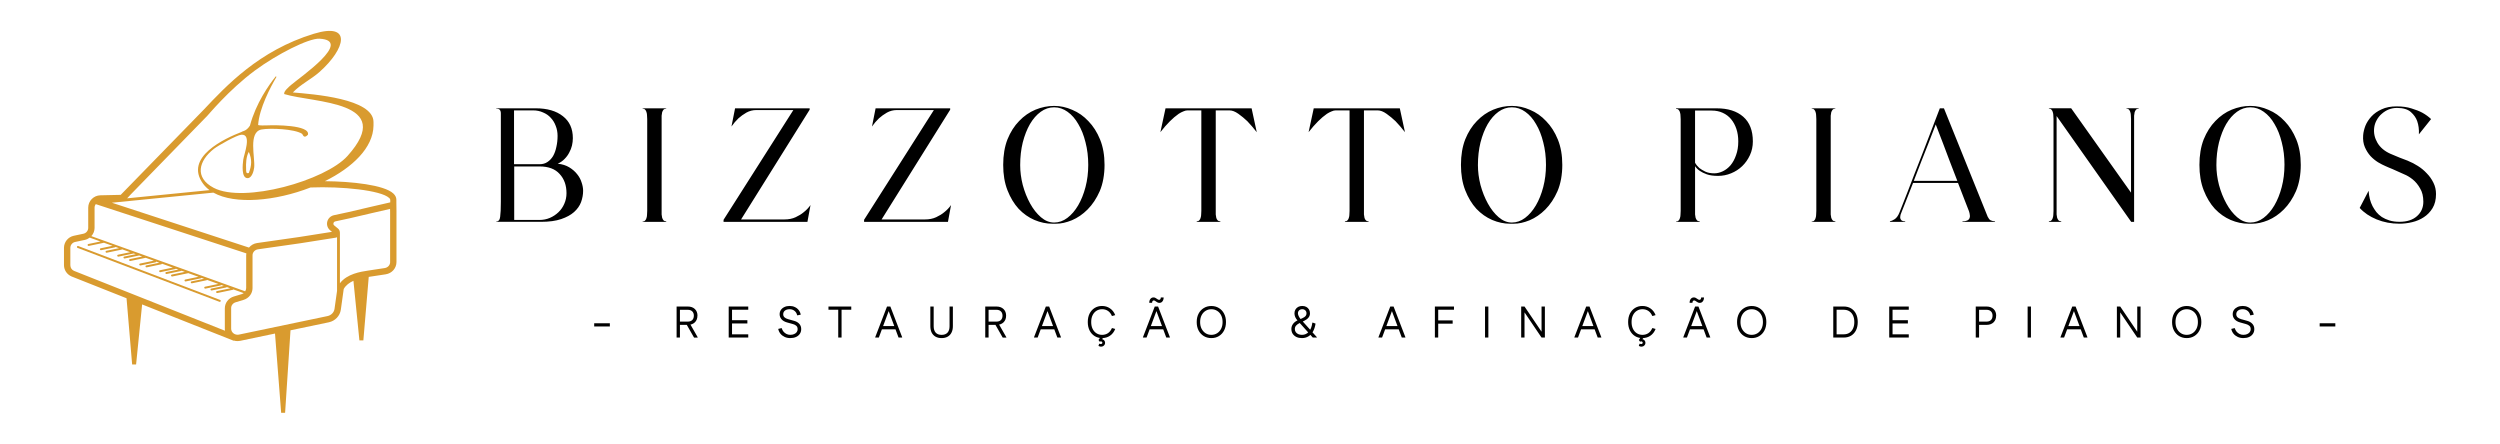
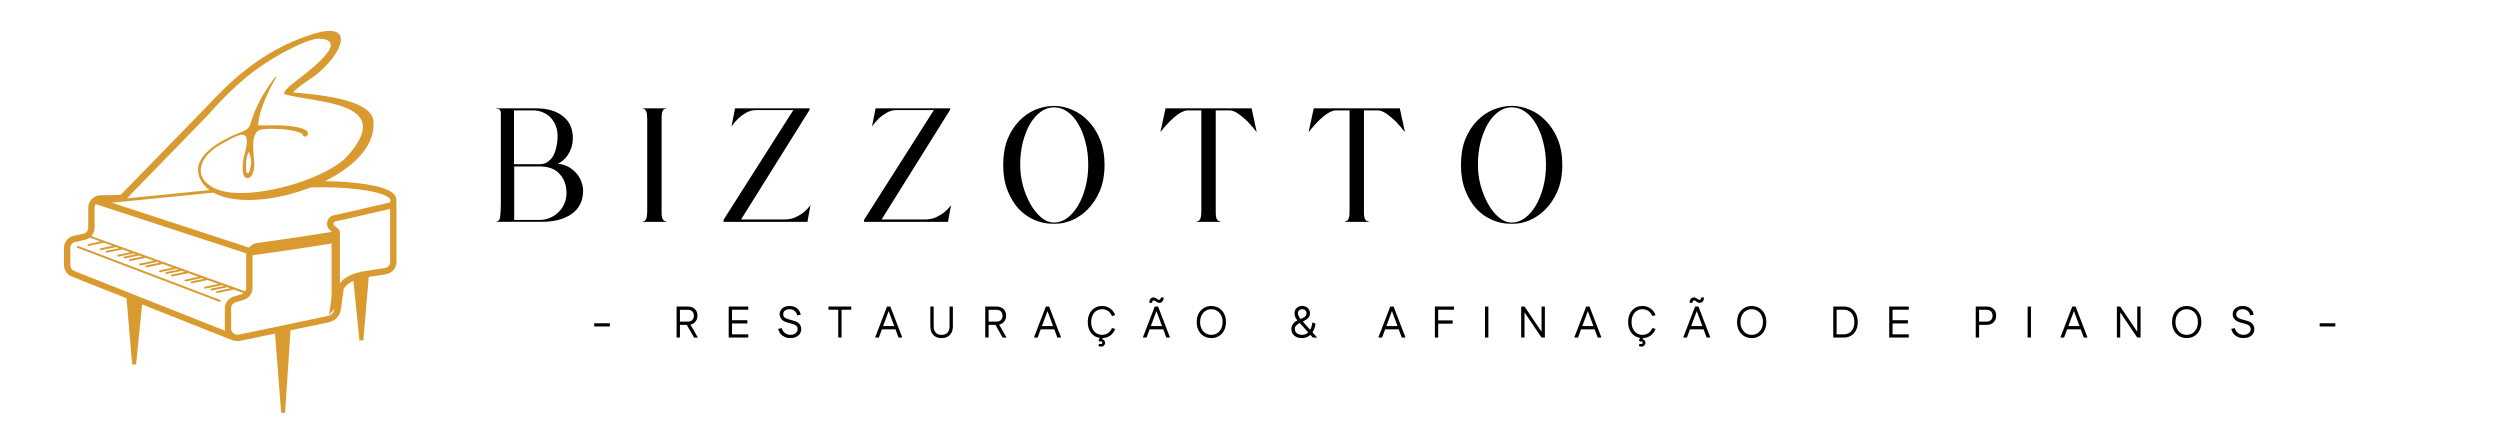
<svg xmlns="http://www.w3.org/2000/svg" id="Camada_1" version="1.1" viewBox="0 0 1448.64 257.09">
  <defs>
    <style>
      .st0 {
        fill: #d99b2f;
      }
    </style>
  </defs>
  <g>
-     <path class="st0" d="M229.75,122.85l-.07-5.15v-1.92c0-1.33-.58-2.55-1.73-3.63-5.29-5.01-24.18-7.03-39.72-7.16,15.85-7.84,28.01-19.28,28.2-32.2v-2.09c-.02-13.59-35.02-16.13-46.73-17.13,4.4-4.67,10.67-7.64,15.41-11.85,15.19-13.47,19.1-28.99-3.28-22.15-31.8,9.71-50.85,30.31-63.63,43.83l-48.26,49.51-11.81.26c-3.87.09-7.01,3.29-7.01,7.14v11.72c0,1.63-1.17,3.06-2.77,3.4l-5.6,1.19c-3.29.7-5.68,3.64-5.68,6.99v9.99c0,2.87,1.7,5.44,4.39,6.59l31.86,12.63,3.25,38.38h2.29l3.49-34.8,53.12,21.07.05-.13c.68.2,1.4.31,2.12.31.48,0,.97-.04,1.45-.14l20.26-4.24,3.56,45.91h2.29l3.13-47.79,22.2-4.64c3.66-.77,6.45-3.7,6.96-7.3l1.67-11.98c1.23-2.23,3.32-3.73,5.63-4.75l3.46,34.54h2.29l3.12-36.82c.07-.01.14-.02.21-.03l9.6-1.46c3.63-.55,6.26-3.54,6.26-7.11v-29h0ZM225.52,114.71c.41.39.62.75.62,1.07v1.48l-11.43,2.63-12.75,2.99-8.41,1.81c-1.95.42-3.45,1.86-3.92,3.76-.45,1.86.2,3.79,1.69,5.02l1.06.87-18.96,2.99-24.46,3.5c-1.9.27-3.55,1.25-4.69,2.63l-79.44-25.99,58.82-5.85c12.6,7.09,36.08,4.88,56.27-2.98,18.01-.74,40.89,1.62,45.58,6.07h0ZM147.85,40.77c12.55-9.28,30.98-18.68,37.26-18.35,19.81,1.03-11.23,22.32-16.34,26.72-1,.86-4.78,3.97-4,5.39,17.07,5.22,65.3,3.8,36.61,35.82-12.8,14.29-60.06,27.62-77.51,18.51-11.36-5.93-8.75-15.75.12-22.64,2.5-1.94,13.17-7.92,15.81-8.15,6.39-.57,1.54,11.37,1.14,14.53-.33,2.62-1.26,10.74,2.61,10.63,2.39-.07,3.52-4.12,3.74-6.22.61-5.68-3.59-20.57,4.29-21.98,5.14-.92,19.04-.31,23.42,2.48.52.33.91,3.21,3.43.58,1.47-5.82-20-5.62-23.04-5.45-1.99.11-5.18.11-5.82-.19.65-9.73,7.23-22.06,10.52-27.69.2-.34-.18-.67-.41-.37-3.8,4.75-11.37,15.37-14.85,28.4-2.01,3.14-4.11,3.19-4.71,3.52.02.03.03.05.04.07-9.85,3.77-33.8,14.76-22.43,30.16,1.01,1.37,2.25,2.58,3.68,3.63l-47.74,4.75,2.11-2.28,43.96-45.15s.03,0,.04-.01c.58-.47,12.66-15.33,28.06-26.72h0ZM144.18,100.25c-1.8.53-1.5-.97-1.57-2.31-.17-3.08,0-7.25,1.57-9.92,1.88,4.41,1.72,7.74,0,12.23ZM54.8,132.03v-11.72c0-.75.26-1.45.68-2.03l87.27,28.54c-.06.37-.1.74-.1,1.12v18.96c0,.7-.22,1.34-.59,1.9l-89.13-31.97c1.17-1.28,1.87-2.97,1.88-4.8ZM40.76,153.6v-9.99c0-1.63,1.16-3.06,2.76-3.4l5.6-1.19c1.07-.23,2.04-.69,2.87-1.33l6.24,2.24-7.02,1.46c-.31.06-.5.36-.44.67.06.27.29.45.55.45.04,0,.08,0,.12-.01l8.68-1.81s.07-.03.1-.04l4.99,1.79-6.87,1.43c-.31.06-.5.36-.44.67.06.27.29.45.55.45.04,0,.08,0,.12-.01l8.09-1.68c.14-.03.25-.11.33-.21l1.98.71-7.36,1.53c-.31.06-.5.36-.44.67.06.27.29.45.55.45.04,0,.08,0,.12-.01l8.6-1.79c.13-.03.24-.1.31-.2l4.69,1.68-7.06,1.47c-.31.06-.5.36-.44.67.06.27.29.45.55.45.04,0,.08,0,.12-.01l8.68-1.8s.09-.03.13-.06l1.23.44-6.66,1.38c-.3.06-.5.36-.44.67.06.27.29.45.55.45.04,0,.08,0,.12-.01l8.43-1.75s.01,0,.02,0l1.73.62-7.14,1.48c-.31.06-.5.36-.44.67.06.27.29.45.55.45.04,0,.08,0,.12-.01l8.95-1.86,4.67,1.68-7.97,1.66c-.31.06-.5.36-.44.67.06.27.29.45.55.45.04,0,.08,0,.12-.01l8.68-1.8c.24-.05.4-.23.44-.46l1.83.66-7.57,1.57c-.3.06-.5.36-.44.67.06.27.29.45.55.45.04,0,.08,0,.12-.01l8.43-1.75c.21-.04.35-.2.41-.38l6.3,2.26-7.45,1.55c-.31.06-.5.36-.44.67.06.27.29.45.55.45.04,0,.08,0,.12-.01l8.68-1.81c.13-.03.24-.11.32-.21l1.43.51-7.05,1.46c-.3.06-.5.36-.44.67.06.27.29.45.55.45.04,0,.08,0,.12-.01l8.43-1.75c.1-.02.19-.08.26-.15l1.88.67-7.53,1.56c-.31.06-.5.36-.44.67.06.27.29.45.55.45.04,0,.08,0,.12,0l8.95-1.86c.1-.02.18-.07.25-.13l6.02,2.16-7.64,1.59c-.31.06-.5.36-.44.67.06.27.29.45.55.45.04,0,.08,0,.12-.01l8.68-1.8c.17-.04.3-.15.38-.3l1.57.56-7.24,1.5c-.3.06-.5.36-.44.67.06.27.29.45.55.45.04,0,.08,0,.12-.01l8.43-1.75c.14-.03.26-.11.34-.22l6.52,2.34-7.71,1.6c-.31.06-.5.36-.44.67.06.27.29.45.55.45.04,0,.08,0,.12-.01l8.68-1.8c.19-.04.32-.17.39-.33l1.62.58-7.31,1.52c-.3.06-.5.36-.44.67.06.27.29.45.55.45.04,0,.08,0,.12-.01l8.43-1.75c.16-.03.28-.13.36-.25l2.04.73-7.79,1.62c-.31.06-.5.36-.44.67.06.27.29.45.55.45.04,0,.08,0,.12,0l8.95-1.86c.15-.03.27-.12.35-.24l6.01,2.15c-.34.24-.72.44-1.14.57l-4.59,1.39c-3.11.94-5.21,3.7-5.21,6.87v11.94c0,.35.03.69.08,1.02l-87.47-34.69c-1.28-.55-2.11-1.8-2.11-3.19ZM193.85,178.94c-.29,2.07-1.93,3.76-4.07,4.21l-51.4,10.75c-1.14.21-2.29-.08-3.17-.8-.82-.68-1.27-1.62-1.27-2.65v-11.94c0-1.54,1.04-2.88,2.59-3.35l4.59-1.39c3.12-.94,5.21-3.7,5.21-6.87v-18.96c0-1.75,1.33-3.22,3.17-3.48l24.48-3.5,20.37-3.21c.34-.05.66-.16.95-.31v31.1l-1.46,10.41h0ZM226.07,151.85c0,1.74-1.31,3.2-3.13,3.48l-9.61,1.46c-4.39.67-12.2,1.86-16.36,7.34v-29.38h-.02c0-.89-.39-1.73-1.1-2.32l-2.17-1.79c-.59-.48-.52-1.09-.46-1.32.13-.52.55-.91,1.11-1.04l8.44-1.82,12.77-2.99,10.49-2.41.03,1.82v28.97h0Z" />
+     <path class="st0" d="M229.75,122.85l-.07-5.15v-1.92c0-1.33-.58-2.55-1.73-3.63-5.29-5.01-24.18-7.03-39.72-7.16,15.85-7.84,28.01-19.28,28.2-32.2v-2.09c-.02-13.59-35.02-16.13-46.73-17.13,4.4-4.67,10.67-7.64,15.41-11.85,15.19-13.47,19.1-28.99-3.28-22.15-31.8,9.71-50.85,30.31-63.63,43.83l-48.26,49.51-11.81.26c-3.87.09-7.01,3.29-7.01,7.14v11.72c0,1.63-1.17,3.06-2.77,3.4l-5.6,1.19c-3.29.7-5.68,3.64-5.68,6.99v9.99c0,2.87,1.7,5.44,4.39,6.59l31.86,12.63,3.25,38.38h2.29l3.49-34.8,53.12,21.07.05-.13c.68.2,1.4.31,2.12.31.48,0,.97-.04,1.45-.14l20.26-4.24,3.56,45.91h2.29l3.13-47.79,22.2-4.64c3.66-.77,6.45-3.7,6.96-7.3l1.67-11.98c1.23-2.23,3.32-3.73,5.63-4.75l3.46,34.54h2.29l3.12-36.82c.07-.01.14-.02.21-.03l9.6-1.46c3.63-.55,6.26-3.54,6.26-7.11v-29h0ZM225.52,114.71c.41.39.62.75.62,1.07v1.48l-11.43,2.63-12.75,2.99-8.41,1.81c-1.95.42-3.45,1.86-3.92,3.76-.45,1.86.2,3.79,1.69,5.02l1.06.87-18.96,2.99-24.46,3.5c-1.9.27-3.55,1.25-4.69,2.63l-79.44-25.99,58.82-5.85c12.6,7.09,36.08,4.88,56.27-2.98,18.01-.74,40.89,1.62,45.58,6.07h0ZM147.85,40.77c12.55-9.28,30.98-18.68,37.26-18.35,19.81,1.03-11.23,22.32-16.34,26.72-1,.86-4.78,3.97-4,5.39,17.07,5.22,65.3,3.8,36.61,35.82-12.8,14.29-60.06,27.62-77.51,18.51-11.36-5.93-8.75-15.75.12-22.64,2.5-1.94,13.17-7.92,15.81-8.15,6.39-.57,1.54,11.37,1.14,14.53-.33,2.62-1.26,10.74,2.61,10.63,2.39-.07,3.52-4.12,3.74-6.22.61-5.68-3.59-20.57,4.29-21.98,5.14-.92,19.04-.31,23.42,2.48.52.33.91,3.21,3.43.58,1.47-5.82-20-5.62-23.04-5.45-1.99.11-5.18.11-5.82-.19.65-9.73,7.23-22.06,10.52-27.69.2-.34-.18-.67-.41-.37-3.8,4.75-11.37,15.37-14.85,28.4-2.01,3.14-4.11,3.19-4.71,3.52.02.03.03.05.04.07-9.85,3.77-33.8,14.76-22.43,30.16,1.01,1.37,2.25,2.58,3.68,3.63l-47.74,4.75,2.11-2.28,43.96-45.15s.03,0,.04-.01c.58-.47,12.66-15.33,28.06-26.72h0ZM144.18,100.25c-1.8.53-1.5-.97-1.57-2.31-.17-3.08,0-7.25,1.57-9.92,1.88,4.41,1.72,7.74,0,12.23ZM54.8,132.03v-11.72c0-.75.26-1.45.68-2.03l87.27,28.54c-.06.37-.1.74-.1,1.12v18.96c0,.7-.22,1.34-.59,1.9l-89.13-31.97c1.17-1.28,1.87-2.97,1.88-4.8ZM40.76,153.6v-9.99c0-1.63,1.16-3.06,2.76-3.4l5.6-1.19c1.07-.23,2.04-.69,2.87-1.33l6.24,2.24-7.02,1.46c-.31.06-.5.36-.44.67.06.27.29.45.55.45.04,0,.08,0,.12-.01l8.68-1.81s.07-.03.1-.04l4.99,1.79-6.87,1.43c-.31.06-.5.36-.44.67.06.27.29.45.55.45.04,0,.08,0,.12-.01l8.09-1.68c.14-.03.25-.11.33-.21l1.98.71-7.36,1.53c-.31.06-.5.36-.44.67.06.27.29.45.55.45.04,0,.08,0,.12-.01l8.6-1.79c.13-.03.24-.1.31-.2l4.69,1.68-7.06,1.47c-.31.06-.5.36-.44.67.06.27.29.45.55.45.04,0,.08,0,.12-.01l8.68-1.8s.09-.03.13-.06l1.23.44-6.66,1.38c-.3.06-.5.36-.44.67.06.27.29.45.55.45.04,0,.08,0,.12-.01l8.43-1.75s.01,0,.02,0l1.73.62-7.14,1.48c-.31.06-.5.36-.44.67.06.27.29.45.55.45.04,0,.08,0,.12-.01l8.95-1.86,4.67,1.68-7.97,1.66c-.31.06-.5.36-.44.67.06.27.29.45.55.45.04,0,.08,0,.12-.01l8.68-1.8c.24-.05.4-.23.44-.46l1.83.66-7.57,1.57c-.3.06-.5.36-.44.67.06.27.29.45.55.45.04,0,.08,0,.12-.01l8.43-1.75c.21-.04.35-.2.41-.38l6.3,2.26-7.45,1.55c-.31.06-.5.36-.44.67.06.27.29.45.55.45.04,0,.08,0,.12-.01l8.68-1.81c.13-.03.24-.11.32-.21l1.43.51-7.05,1.46c-.3.06-.5.36-.44.67.06.27.29.45.55.45.04,0,.08,0,.12-.01l8.43-1.75c.1-.02.19-.08.26-.15l1.88.67-7.53,1.56c-.31.06-.5.36-.44.67.06.27.29.45.55.45.04,0,.08,0,.12,0l8.95-1.86c.1-.02.18-.07.25-.13l6.02,2.16-7.64,1.59c-.31.06-.5.36-.44.67.06.27.29.45.55.45.04,0,.08,0,.12-.01l8.68-1.8c.17-.04.3-.15.38-.3l1.57.56-7.24,1.5c-.3.06-.5.36-.44.67.06.27.29.45.55.45.04,0,.08,0,.12-.01l8.43-1.75c.14-.03.26-.11.34-.22l6.52,2.34-7.71,1.6c-.31.06-.5.36-.44.67.06.27.29.45.55.45.04,0,.08,0,.12-.01l8.68-1.8c.19-.04.32-.17.39-.33l1.62.58-7.31,1.52c-.3.06-.5.36-.44.67.06.27.29.45.55.45.04,0,.08,0,.12-.01l8.43-1.75c.16-.03.28-.13.36-.25l2.04.73-7.79,1.62c-.31.06-.5.36-.44.67.06.27.29.45.55.45.04,0,.08,0,.12,0l8.95-1.86c.15-.03.27-.12.35-.24l6.01,2.15c-.34.24-.72.44-1.14.57l-4.59,1.39c-3.11.94-5.21,3.7-5.21,6.87v11.94c0,.35.03.69.08,1.02l-87.47-34.69c-1.28-.55-2.11-1.8-2.11-3.19ZM193.85,178.94c-.29,2.07-1.93,3.76-4.07,4.21l-51.4,10.75c-1.14.21-2.29-.08-3.17-.8-.82-.68-1.27-1.62-1.27-2.65v-11.94c0-1.54,1.04-2.88,2.59-3.35l4.59-1.39c3.12-.94,5.21-3.7,5.21-6.87v-18.96l24.48-3.5,20.37-3.21c.34-.05.66-.16.95-.31v31.1l-1.46,10.41h0ZM226.07,151.85c0,1.74-1.31,3.2-3.13,3.48l-9.61,1.46c-4.39.67-12.2,1.86-16.36,7.34v-29.38h-.02c0-.89-.39-1.73-1.1-2.32l-2.17-1.79c-.59-.48-.52-1.09-.46-1.32.13-.52.55-.91,1.11-1.04l8.44-1.82,12.77-2.99,10.49-2.41.03,1.82v28.97h0Z" />
    <path class="st0" d="M127.55,173.81l-82.19-31.23c-.3-.11-.63.03-.74.33-.11.3.04.63.33.74l82.19,31.23c.07.03.14.04.2.04.23,0,.45-.14.54-.37.11-.3-.04-.63-.33-.74Z" />
  </g>
  <path d="M323.19,94.86c2.58.26,4.8.96,6.66,2.09,1.86,1.13,3.38,2.45,4.57,3.97,1.19,1.46,2.05,3.05,2.58,4.77.6,1.72.89,3.35.89,4.87,0,2.19-.4,4.37-1.19,6.56-.79,2.12-2.15,4.04-4.07,5.76-1.86,1.66-4.34,3.01-7.45,4.07-3.11,1.06-6.99,1.59-11.62,1.59h-26.03v-.2c1.32,0,2.09-.89,2.29-2.68.27-1.85.4-4.77.4-8.74v-51.17c0-.93-.2-1.62-.6-2.09-.33-.46-1.03-.7-2.09-.7v-.2h22.95c6.62,0,11.86,1.52,15.7,4.57,3.84,2.98,5.76,7.22,5.76,12.72,0,1.39-.17,2.82-.5,4.27-.33,1.39-.86,2.75-1.59,4.07-.66,1.32-1.56,2.55-2.68,3.68-1.06,1.13-2.38,2.05-3.97,2.78ZM312.66,127.45c2.12,0,4.11-.4,5.96-1.19,1.86-.79,3.51-1.89,4.97-3.28,1.46-1.39,2.58-3.01,3.38-4.87.86-1.92,1.29-3.97,1.29-6.16,0-4.57-1.32-8.28-3.97-11.13-2.58-2.91-6.46-4.37-11.63-4.37h-14.7v31h14.7ZM297.85,95.16h14.8c1.79,0,3.31-.43,4.57-1.29,1.32-.86,2.42-2.02,3.28-3.48.86-1.52,1.49-3.28,1.89-5.27.46-1.99.7-4.11.7-6.36,0-2.12-.36-4.07-1.09-5.86-.66-1.79-1.62-3.35-2.88-4.67-1.19-1.32-2.68-2.35-4.47-3.08-1.72-.79-3.64-1.19-5.76-1.19h-11.03v31.2ZM386.06,62.97c-.66,0-1.19.2-1.59.6-.33.4-.6.89-.79,1.49-.13.6-.23,1.26-.3,1.99v57.23c.07.66.17,1.29.3,1.89.2.6.46,1.09.79,1.49.4.4.93.6,1.59.6v.3h-13.71v-.2c.66,0,1.16-.2,1.49-.6.4-.4.66-.89.79-1.49.2-.6.3-1.26.3-1.99.07-.73.1-1.42.1-2.09v-53.16c0-.66-.03-1.32-.1-1.99,0-.73-.1-1.39-.3-1.99-.13-.6-.4-1.09-.79-1.49-.33-.4-.83-.6-1.49-.6v-.2h13.71v.2ZM419.27,128.55v-1.19l40.44-63.59h-21.46c-2.05,0-3.97.5-5.76,1.49-1.72.99-3.25,2.09-4.57,3.28-1.46,1.39-2.82,2.98-4.07,4.77l2.09-10.53h43.22v.79l-39.74,63.59h25.14c2.45,0,4.6-.43,6.46-1.29,1.85-.86,3.41-1.82,4.67-2.88,1.52-1.19,2.85-2.58,3.97-4.17l-1.79,9.74h-48.59ZM500.7,128.55v-1.19l40.44-63.59h-21.46c-2.05,0-3.97.5-5.76,1.49-1.72.99-3.25,2.09-4.57,3.28-1.46,1.39-2.82,2.98-4.07,4.77l2.09-10.53h43.22v.79l-39.74,63.59h25.14c2.45,0,4.6-.43,6.46-1.29,1.85-.86,3.41-1.82,4.67-2.88,1.52-1.19,2.85-2.58,3.97-4.17l-1.79,9.74h-48.59ZM609.72,129.64c-3.44,0-6.89-.73-10.33-2.19-3.38-1.46-6.43-3.61-9.14-6.46-2.65-2.91-4.8-6.49-6.46-10.73-1.66-4.24-2.48-9.14-2.48-14.71s.83-10.57,2.48-14.8c1.72-4.24,3.97-7.78,6.76-10.63,2.78-2.91,5.93-5.1,9.44-6.56,3.58-1.46,7.19-2.19,10.83-2.19s7.09.76,10.53,2.29c3.51,1.46,6.62,3.64,9.34,6.56,2.78,2.85,5.03,6.39,6.76,10.63,1.72,4.24,2.58,9.14,2.58,14.71s-.93,10.9-2.78,15.2c-1.86,4.24-4.21,7.78-7.05,10.63-2.78,2.78-5.83,4.87-9.14,6.26-3.25,1.32-6.29,1.99-9.14,1.99h-2.19ZM630.59,95.56c0-4.7-.53-9.07-1.59-13.12-.99-4.04-2.38-7.55-4.17-10.53-1.72-3.05-3.81-5.43-6.26-7.15-2.39-1.72-4.97-2.58-7.75-2.58s-5.37.86-7.75,2.58c-2.39,1.72-4.47,4.11-6.26,7.15-1.72,2.98-3.11,6.52-4.17,10.63-.99,4.04-1.49,8.41-1.49,13.12,0,3.78.5,7.62,1.49,11.53,1.06,3.91,2.48,7.49,4.27,10.73,1.79,3.25,3.88,5.9,6.26,7.95,2.39,2.05,4.93,3.08,7.65,3.08s5.27-.89,7.65-2.68c2.39-1.79,4.47-4.21,6.26-7.25,1.79-3.05,3.21-6.59,4.27-10.63,1.06-4.04,1.59-8.31,1.59-12.82ZM728.22,76.58c-1.85-2.38-3.68-4.5-5.46-6.36-1.59-1.52-3.31-2.95-5.17-4.27-1.86-1.32-3.58-1.99-5.17-1.99h-7.95v60.31c.07.66.17,1.29.3,1.89.13.6.4,1.09.79,1.49.4.4.93.6,1.59.6v.3h-13.71v-.3c.66,0,1.16-.2,1.49-.6.4-.4.66-.89.79-1.49.2-.6.3-1.23.3-1.89.07-.73.1-1.42.1-2.09v-58.23h-7.95c-.79,0-1.62.2-2.48.6-.86.33-1.75.79-2.68,1.39-.86.6-1.72,1.26-2.58,1.99-.86.73-1.69,1.49-2.48,2.29-1.86,1.85-3.71,3.97-5.56,6.36l2.98-13.81h49.88l2.98,13.81ZM814.11,76.58c-1.86-2.38-3.68-4.5-5.47-6.36-1.59-1.52-3.31-2.95-5.17-4.27-1.86-1.32-3.58-1.99-5.17-1.99h-7.95v60.31c.07.66.17,1.29.3,1.89.13.6.4,1.09.8,1.49.4.4.93.6,1.59.6v.3h-13.71v-.3c.66,0,1.16-.2,1.49-.6.4-.4.66-.89.79-1.49.2-.6.3-1.23.3-1.89.07-.73.1-1.42.1-2.09v-58.23h-7.95c-.79,0-1.62.2-2.48.6-.86.33-1.75.79-2.68,1.39-.86.6-1.72,1.26-2.58,1.99-.86.73-1.69,1.49-2.48,2.29-1.86,1.85-3.71,3.97-5.57,6.36l2.98-13.81h49.88l2.98,13.81ZM874.97,129.64c-3.44,0-6.89-.73-10.33-2.19-3.38-1.46-6.43-3.61-9.14-6.46-2.65-2.91-4.8-6.49-6.46-10.73-1.66-4.24-2.48-9.14-2.48-14.71s.83-10.57,2.48-14.8c1.72-4.24,3.97-7.78,6.76-10.63,2.78-2.91,5.93-5.1,9.44-6.56,3.58-1.46,7.19-2.19,10.83-2.19s7.09.76,10.53,2.29c3.51,1.46,6.62,3.64,9.34,6.56,2.78,2.85,5.04,6.39,6.76,10.63,1.72,4.24,2.58,9.14,2.58,14.71s-.93,10.9-2.78,15.2c-1.85,4.24-4.21,7.78-7.05,10.63-2.78,2.78-5.83,4.87-9.14,6.26-3.25,1.32-6.29,1.99-9.14,1.99h-2.19ZM895.83,95.56c0-4.7-.53-9.07-1.59-13.12-.99-4.04-2.38-7.55-4.17-10.53-1.72-3.05-3.81-5.43-6.26-7.15-2.39-1.72-4.97-2.58-7.75-2.58s-5.37.86-7.75,2.58c-2.38,1.72-4.47,4.11-6.26,7.15-1.72,2.98-3.11,6.52-4.17,10.63-.99,4.04-1.49,8.41-1.49,13.12,0,3.78.5,7.62,1.49,11.53,1.06,3.91,2.48,7.49,4.27,10.73,1.79,3.25,3.87,5.9,6.26,7.95,2.39,2.05,4.93,3.08,7.65,3.08s5.27-.89,7.65-2.68c2.39-1.79,4.47-4.21,6.26-7.25,1.79-3.05,3.21-6.59,4.27-10.63,1.06-4.04,1.59-8.31,1.59-12.82Z" />
-   <path d="M994.73,62.77c6.56,0,11.69,1.62,15.4,4.87,3.71,3.25,5.57,8.02,5.57,14.31,0,2.85-.56,5.5-1.69,7.95-1.13,2.45-2.62,4.57-4.47,6.36-1.86,1.79-4.01,3.18-6.46,4.17-2.38.99-4.9,1.49-7.55,1.49s-4.74-.3-6.46-.89c-1.66-.6-3.01-1.26-4.07-1.99-1.19-.79-2.12-1.72-2.78-2.78v28.02c.07.66.17,1.29.3,1.89.2.6.46,1.09.8,1.49.4.4.93.6,1.59.6v.3h-13.71v-.2c.66,0,1.16-.2,1.49-.6.4-.4.66-.89.79-1.49.2-.6.3-1.26.3-1.99.07-.73.1-1.42.1-2.09v-53.06c0-.66-.03-1.32-.1-1.99,0-.73-.1-1.39-.3-1.99-.13-.6-.4-1.09-.79-1.49-.33-.4-.83-.6-1.49-.6v-.3h23.55ZM993.44,100.43c1.59,0,3.21-.4,4.87-1.19,1.66-.79,3.15-1.95,4.47-3.48,1.32-1.59,2.39-3.54,3.18-5.86.86-2.32,1.29-4.97,1.29-7.95,0-2.65-.36-5.07-1.09-7.25-.73-2.19-1.76-4.07-3.08-5.66-1.32-1.59-2.95-2.82-4.87-3.68-1.86-.86-3.97-1.29-6.36-1.29h-9.64v30.21c.6,1.13,1.43,2.15,2.48,3.08.93.73,2.09,1.42,3.48,2.09,1.39.66,3.15.99,5.27.99ZM1063.51,62.97c-.66,0-1.19.2-1.59.6-.33.4-.6.89-.8,1.49-.13.6-.23,1.26-.3,1.99v57.23c.07.66.17,1.29.3,1.89.2.6.46,1.09.8,1.49.4.4.93.6,1.59.6v.3h-13.71v-.2c.66,0,1.16-.2,1.49-.6.4-.4.66-.89.79-1.49.2-.6.3-1.26.3-1.99.07-.73.1-1.42.1-2.09v-53.16c0-.66-.03-1.32-.1-1.99,0-.73-.1-1.39-.3-1.99-.13-.6-.4-1.09-.79-1.49-.33-.4-.83-.6-1.49-.6v-.2h13.71v.2ZM1151.77,125.57c.53,1.06,1.09,1.76,1.69,2.09.66.33,1.52.53,2.58.6v.3h-18.88v-.3c.53,0,1.03-.03,1.49-.1.46-.13.89-.26,1.29-.4.46-.2.83-.5,1.09-.89.4-.73.53-1.46.4-2.19-.07-.79-.23-1.56-.5-2.29-.53-1.32-1.36-3.44-2.48-6.36-1.13-2.98-2.42-6.33-3.88-10.04h-26.03c-1.66,4.24-3.11,7.95-4.37,11.13-1.19,3.11-1.95,5.03-2.29,5.76-.2.4-.4.93-.6,1.59-.13.6-.2,1.19-.2,1.79.07.53.3.99.7,1.39.46.4,1.19.6,2.19.6v.3h-8.84v-.3c.73-.13,1.62-.53,2.68-1.19,1.13-.73,2.05-1.99,2.78-3.78.4-.93,1.03-2.52,1.89-4.77.93-2.25,1.95-4.87,3.08-7.85,1.19-3.05,2.45-6.33,3.78-9.84,1.39-3.51,2.78-7.05,4.17-10.63,3.18-8.28,6.69-17.42,10.53-27.42h2.39l25.34,62.8ZM1134.18,104.8c-1.39-3.71-2.85-7.49-4.37-11.33-1.46-3.84-2.78-7.35-3.97-10.53-1.46-3.71-2.85-7.32-4.17-10.83-1.32,3.51-2.72,7.12-4.17,10.83-1.26,3.18-2.65,6.69-4.17,10.53-1.46,3.84-2.92,7.62-4.37,11.33h25.24ZM1239.3,62.77v.2c-.66,0-1.19.2-1.59.6-.33.4-.6.89-.79,1.49-.13.6-.23,1.26-.3,1.99v61.5h-1.69l-43.22-61.31v57.03c.07.66.17,1.29.3,1.89.2.6.46,1.09.79,1.49.4.4.93.6,1.59.6v.3h-7.15v-.3c.66,0,1.16-.2,1.49-.6.4-.4.66-.89.79-1.49.2-.6.3-1.23.3-1.89.07-.73.1-1.42.1-2.09v-53.16c0-.66-.03-1.32-.1-1.99,0-.73-.1-1.39-.3-1.99-.13-.6-.4-1.09-.79-1.49-.33-.4-.83-.6-1.49-.6v-.2h12.92l34.68,48.89v-42.63c0-.66-.03-1.32-.1-1.99,0-.73-.1-1.39-.3-1.99-.13-.6-.4-1.09-.79-1.49-.33-.4-.83-.6-1.49-.6v-.2h7.15ZM1302.89,129.64c-3.45,0-6.9-.73-10.33-2.19-3.39-1.46-6.43-3.61-9.15-6.46-2.66-2.91-4.81-6.49-6.46-10.73-1.66-4.24-2.48-9.14-2.48-14.71s.83-10.57,2.48-14.8c1.73-4.24,3.98-7.78,6.76-10.63,2.78-2.91,5.93-5.1,9.44-6.56,3.57-1.46,7.18-2.19,10.83-2.19s7.09.76,10.53,2.29c3.51,1.46,6.62,3.64,9.34,6.56,2.78,2.85,5.03,6.39,6.76,10.63,1.72,4.24,2.58,9.14,2.58,14.71s-.93,10.9-2.78,15.2c-1.85,4.24-4.21,7.78-7.06,10.63-2.78,2.78-5.83,4.87-9.15,6.26-3.24,1.32-6.29,1.99-9.13,1.99h-2.19ZM1323.76,95.56c0-4.7-.53-9.07-1.59-13.12-.99-4.04-2.39-7.55-4.17-10.53-1.73-3.05-3.82-5.43-6.27-7.15-2.39-1.72-4.97-2.58-7.75-2.58s-5.36.86-7.75,2.58c-2.39,1.72-4.47,4.11-6.27,7.15-1.72,2.98-3.1,6.52-4.16,10.63-1,4.04-1.5,8.41-1.5,13.12,0,3.78.49,7.62,1.5,11.53,1.06,3.91,2.48,7.49,4.28,10.73,1.78,3.25,3.87,5.9,6.25,7.95,2.39,2.05,4.93,3.08,7.65,3.08s5.26-.89,7.65-2.68c2.39-1.79,4.47-4.21,6.27-7.25,1.78-3.05,3.21-6.59,4.26-10.63,1.06-4.04,1.59-8.31,1.59-12.82ZM1395.46,93.27c1.85.73,3.71,1.69,5.56,2.88,1.92,1.19,3.65,2.62,5.17,4.27,1.58,1.59,2.88,3.41,3.87,5.46,1,1.99,1.5,4.17,1.5,6.56,0,3.25-.67,5.96-1.99,8.15-1.32,2.19-3.02,3.94-5.07,5.27-1.99,1.32-4.24,2.29-6.76,2.88-2.51.6-4.97.89-7.34.89-4.77,0-9.18-.83-13.22-2.48-4.04-1.66-7.32-3.88-9.84-6.66l5.17-9.94c.2,3.38.96,6.36,2.29,8.94.61,1.13,1.32,2.25,2.19,3.38.87,1.06,1.93,2.02,3.18,2.88,1.26.79,2.72,1.46,4.38,1.99,1.73.53,3.68.79,5.87.79,4.3,0,7.67-1.09,10.13-3.28,2.45-2.19,3.67-4.97,3.67-8.35,0-3.11-.63-5.7-1.89-7.75-1.19-2.12-2.61-3.84-4.26-5.17-1.66-1.32-3.31-2.32-4.97-2.98-1.66-.73-2.92-1.29-3.78-1.69-.99-.46-1.95-.89-2.88-1.29-.79-.33-1.59-.66-2.39-.99-.73-.33-1.32-.6-1.79-.79-1.26-.53-2.68-1.26-4.26-2.19-1.59-.99-3.05-2.19-4.37-3.58-1.32-1.46-2.42-3.18-3.28-5.17-.87-1.99-1.2-4.31-1-6.96.14-1.72.57-3.54,1.3-5.46.79-1.92,1.95-3.71,3.47-5.37,1.59-1.72,3.57-3.11,5.96-4.17,2.39-1.13,5.26-1.69,8.65-1.69s6.19.4,8.64,1.19c2.46.73,4.54,1.56,6.27,2.48,1.92,1.06,3.61,2.29,5.07,3.68l-7.06,8.84c.14-2.85-.2-5.4-.99-7.65-.67-1.92-1.89-3.68-3.68-5.27-1.79-1.59-4.47-2.38-8.05-2.38-1.66,0-3.25.3-4.77.89-1.46.6-2.78,1.42-3.98,2.48-1.19.99-2.18,2.22-2.98,3.68-.79,1.39-1.29,2.91-1.48,4.57-.33,2.98.3,5.83,1.88,8.55,1.59,2.72,4.08,4.84,7.45,6.36,1.73.73,3.55,1.49,5.47,2.29,1.98.73,3.63,1.36,4.97,1.89Z" />
  <path d="M344.31,189.17v-1.85h9.07v1.85h-9.07ZM392.06,195.6v-17.99h1.93v17.99h-1.93ZM393.17,188.25v-1.9h5.42c1.08,0,1.93-.3,2.54-.9.62-.62.92-1.46.92-2.52h2.08c0,1.61-.51,2.9-1.52,3.88-1.01.96-2.36,1.44-4.04,1.44h-5.42ZM402.06,182.93c0-1.06-.31-1.89-.92-2.49-.62-.62-1.47-.92-2.54-.92h-5.42v-1.9h5.42c1.68,0,3.02.48,4.04,1.44,1.01.96,1.52,2.25,1.52,3.88h-2.08ZM402.16,195.6l-4.45-7.81,1.75-.82,4.81,8.43v.21h-2.11ZM422.25,195.6v-17.99h1.93v17.99h-1.93ZM423.25,195.6v-1.88h10.33v1.88h-10.33ZM423.25,187.43v-1.88h9.82v1.88h-9.82ZM423.25,179.49v-1.88h10.33v1.88h-10.33ZM457.93,195.91c-1.18,0-2.26-.22-3.24-.67-.98-.45-1.79-1.06-2.44-1.85-.65-.81-1.09-1.74-1.31-2.8l1.77-.44.28.05c.19.72.52,1.37,1,1.95.48.57,1.05,1.02,1.72,1.36.69.34,1.41.51,2.19.51.84,0,1.58-.14,2.21-.41.65-.27,1.16-.65,1.52-1.13.38-.5.56-1.06.56-1.7,0-.86-.24-1.51-.72-1.95-.48-.46-1.13-.81-1.95-1.03l-3.52-.98c-1.39-.39-2.44-1.01-3.16-1.85s-1.08-1.81-1.08-2.9c0-.94.24-1.76.72-2.47.5-.72,1.18-1.29,2.06-1.7.87-.41,1.87-.62,3.01-.62s2.12.21,3.01.64c.91.41,1.65.99,2.24,1.75.6.75.99,1.64,1.18,2.65l-1.8.39-.28-.05c-.22-1.06-.73-1.91-1.52-2.54-.79-.63-1.73-.95-2.83-.95s-2.04.26-2.72.8c-.67.53-1,1.24-1,2.13,0,.7.24,1.29.72,1.75.48.46,1.17.82,2.08,1.08l3.52.98c1.3.36,2.31.95,3.03,1.77.72.81,1.08,1.81,1.08,3.01,0,1.05-.27,1.96-.8,2.75-.51.77-1.25,1.38-2.21,1.82-.94.43-2.05.64-3.32.64ZM485.72,195.6v-17.99h1.93v17.99h-1.93ZM480.06,179.49v-1.88h13.21v1.88h-13.21ZM520.67,195.6l-6.5-17.45-.18-.54h1.93l6.84,17.78v.21h-2.08ZM507.15,195.6v-.21l6.84-17.78h1.93l-.18.54-6.5,17.45h-2.08ZM509.67,190.84l.77-1.88h9.28l.77,1.88h-10.82ZM545.62,195.91c-1.35,0-2.52-.27-3.5-.82s-1.73-1.34-2.26-2.36c-.51-1.05-.77-2.3-.77-3.75v-11.36h1.93v11.41c0,1.61.39,2.85,1.18,3.73.79.86,1.93,1.28,3.42,1.28s2.63-.43,3.42-1.28c.79-.87,1.18-2.12,1.18-3.73v-11.41h1.93v11.36c0,1.46-.27,2.71-.8,3.75-.51,1.03-1.26,1.82-2.24,2.36-.98.55-2.14.82-3.5.82ZM570.91,195.6v-17.99h1.93v17.99h-1.93ZM572.02,188.25v-1.9h5.42c1.08,0,1.93-.3,2.54-.9.62-.62.93-1.46.93-2.52h2.08c0,1.61-.51,2.9-1.52,3.88-1.01.96-2.36,1.44-4.04,1.44h-5.42ZM580.91,182.93c0-1.06-.31-1.89-.93-2.49-.62-.62-1.46-.92-2.54-.92h-5.42v-1.9h5.42c1.68,0,3.02.48,4.04,1.44,1.01.96,1.52,2.25,1.52,3.88h-2.08ZM581.01,195.6l-4.45-7.81,1.75-.82,4.81,8.43v.21h-2.11ZM612.69,195.6l-6.5-17.45-.18-.54h1.93l6.84,17.78v.21h-2.08ZM599.18,195.6v-.21l6.84-17.78h1.93l-.18.54-6.5,17.45h-2.08ZM601.69,190.84l.77-1.88h9.28l.77,1.88h-10.82ZM638.57,195.91c-1.59,0-3.02-.39-4.27-1.16-1.23-.77-2.21-1.85-2.93-3.24-.7-1.41-1.05-3.04-1.05-4.91s.35-3.52,1.05-4.91c.72-1.39,1.7-2.47,2.93-3.24,1.25-.77,2.67-1.16,4.27-1.16,1.73,0,3.27.46,4.62,1.39,1.35.91,2.36,2.21,3.03,3.91l-1.67.49-.28-.05c-.53-1.27-1.29-2.23-2.26-2.88s-2.1-.98-3.37-.98-2.3.3-3.26.9c-.96.6-1.71,1.46-2.26,2.57-.55,1.11-.82,2.43-.82,3.96s.27,2.84.82,3.96c.55,1.11,1.3,1.97,2.26,2.57.96.6,2.05.9,3.26.9s2.39-.33,3.37-.98c.98-.67,1.73-1.63,2.26-2.88l.28-.05,1.67.49c-.67,1.7-1.68,3.01-3.03,3.93-1.35.91-2.89,1.36-4.62,1.36ZM637.95,200.87c-.21,0-.43-.03-.67-.1-.24-.05-.5-.16-.77-.33l.41-1.23.23-.05c.14.07.27.12.39.15.14.03.25.05.33.05.27,0,.49-.08.64-.23.17-.14.26-.31.26-.51,0-.24-.09-.44-.26-.59-.15-.14-.36-.21-.62-.21s-.47.07-.64.21l-.72-1.03,1.18-1.72h1.83l-1.67,2.24-.18-.98c.09-.02.17-.03.26-.05h.26c.6,0,1.11.21,1.52.62.41.41.62.92.62,1.52,0,.65-.24,1.19-.72,1.62-.46.43-1.02.64-1.67.64ZM675.81,195.6l-6.5-17.45-.18-.54h1.93l6.84,17.78v.21h-2.08ZM662.29,195.6v-.21l6.84-17.78h1.93l-.18.54-6.5,17.45h-2.08ZM664.81,190.84l.77-1.88h9.28l.77,1.88h-10.82ZM671.8,175.5c-.36,0-.69-.07-.98-.21-.29-.14-.56-.3-.82-.49-.24-.19-.48-.35-.72-.49-.24-.14-.49-.21-.75-.21-.29,0-.52.13-.69.39-.17.26-.26.58-.26.98h-1.64c0-.92.22-1.68.67-2.26.46-.58,1.06-.87,1.8-.87.36,0,.68.07.98.21.29.14.56.3.8.49.26.19.51.35.75.49.24.14.49.21.75.21.29,0,.52-.13.69-.39.17-.26.26-.58.26-.98h1.64c0,.93-.23,1.68-.69,2.26-.44.58-1.04.87-1.77.87ZM701.92,195.91c-1.63,0-3.08-.39-4.37-1.16-1.28-.79-2.3-1.88-3.03-3.26-.72-1.41-1.08-3.03-1.08-4.88s.36-3.47,1.08-4.86c.74-1.41,1.75-2.49,3.03-3.26,1.29-.79,2.74-1.18,4.37-1.18s3.1.39,4.37,1.18c1.29.77,2.29,1.86,3.01,3.26.74,1.39,1.1,3.01,1.1,4.86s-.37,3.48-1.1,4.88c-.72,1.39-1.72,2.48-3.01,3.26-1.27.77-2.72,1.16-4.37,1.16ZM701.92,194.03c1.23,0,2.34-.31,3.32-.92.99-.62,1.77-1.48,2.34-2.6.56-1.11.85-2.42.85-3.91s-.28-2.82-.85-3.93c-.57-1.11-1.34-1.97-2.34-2.57-.98-.62-2.08-.92-3.32-.92s-2.34.31-3.31.92c-.98.6-1.76,1.46-2.34,2.57-.57,1.11-.85,2.42-.85,3.93s.28,2.79.85,3.91c.58,1.11,1.36,1.98,2.34,2.6.98.62,2.08.92,3.31.92ZM754.41,195.91c-1.2,0-2.26-.21-3.19-.64-.91-.44-1.63-1.06-2.16-1.85-.51-.8-.77-1.76-.77-2.85,0-1.01.31-1.95.93-2.83.63-.89,1.58-1.62,2.83-2.19l2.6-1.16c.94-.43,1.58-.86,1.9-1.29.34-.44.51-.96.51-1.54,0-.7-.23-1.28-.69-1.72-.45-.44-1.04-.67-1.77-.67s-1.34.22-1.82.67c-.46.45-.69,1.02-.69,1.72,0,.45.15.99.44,1.62.29.63.72,1.27,1.28,1.9l9.25,10.3v.21h-2.36l-8.64-9.64c-.74-.8-1.25-1.56-1.54-2.26-.29-.72-.44-1.43-.44-2.13,0-.84.19-1.58.57-2.21.39-.65.92-1.16,1.59-1.52.68-.36,1.47-.54,2.36-.54s1.67.18,2.34.54c.67.36,1.19.87,1.57,1.52.38.63.56,1.37.56,2.21,0,.94-.29,1.77-.87,2.49-.56.7-1.38,1.31-2.44,1.83l-2.6,1.26c-.89.43-1.59.92-2.11,1.49-.5.55-.75,1.23-.75,2.06,0,.67.18,1.26.54,1.77.36.5.85.88,1.46,1.16.63.27,1.35.41,2.13.41,1.63,0,2.96-.62,4.01-1.85,1.05-1.23,1.71-2.96,2-5.19l.28-.05,1.57.57c-.26,1.78-.75,3.31-1.46,4.57-.7,1.25-1.6,2.2-2.7,2.85-1.08.65-2.32.98-3.73.98ZM812.27,195.6l-6.5-17.45-.18-.54h1.93l6.84,17.78v.21h-2.08ZM798.76,195.6v-.21l6.84-17.78h1.93l-.18.54-6.5,17.45h-2.08ZM801.27,190.84l.77-1.88h9.28l.77,1.88h-10.82ZM831.45,195.6v-17.99h1.93v17.99h-1.93ZM832.45,187.55v-1.88h9.3v1.88h-9.3ZM832.45,179.49v-1.88h10.07v1.88h-10.07ZM860.51,195.6v-17.99h1.93v17.99h-1.93ZM893.26,195.6l-11.8-17.45v-.54h1.93l11.8,17.45v.54h-1.93ZM881.46,195.6v-17.99h1.93v17.99h-1.93ZM893.26,195.6v-17.99h1.93v17.99h-1.93ZM925.8,195.6l-6.5-17.45-.18-.54h1.93l6.84,17.78v.21h-2.08ZM912.29,195.6v-.21l6.84-17.78h1.93l-.18.54-6.5,17.45h-2.08ZM914.8,190.84l.77-1.88h9.28l.77,1.88h-10.82ZM951.68,195.91c-1.59,0-3.01-.39-4.27-1.16-1.23-.77-2.21-1.85-2.93-3.24-.7-1.41-1.05-3.04-1.05-4.91s.35-3.52,1.05-4.91c.72-1.39,1.7-2.47,2.93-3.24,1.25-.77,2.67-1.16,4.27-1.16,1.73,0,3.27.46,4.63,1.39,1.35.91,2.36,2.21,3.03,3.91l-1.67.49-.28-.05c-.53-1.27-1.29-2.23-2.26-2.88-.98-.65-2.1-.98-3.37-.98s-2.3.3-3.26.9c-.96.6-1.71,1.46-2.26,2.57-.55,1.11-.82,2.43-.82,3.96s.27,2.84.82,3.96c.55,1.11,1.3,1.97,2.26,2.57.96.6,2.05.9,3.26.9s2.39-.33,3.37-.98c.98-.67,1.73-1.63,2.26-2.88l.28-.05,1.67.49c-.67,1.7-1.68,3.01-3.03,3.93-1.35.91-2.89,1.36-4.63,1.36ZM951.06,200.87c-.21,0-.43-.03-.67-.1-.24-.05-.5-.16-.77-.33l.41-1.23.23-.05c.14.07.27.12.39.15.14.03.25.05.33.05.27,0,.49-.08.64-.23.17-.14.26-.31.26-.51,0-.24-.09-.44-.26-.59-.15-.14-.36-.21-.62-.21s-.47.07-.64.21l-.72-1.03,1.18-1.72h1.83l-1.67,2.24-.18-.98c.09-.02.17-.03.26-.05h.26c.6,0,1.1.21,1.52.62.41.41.62.92.62,1.52,0,.65-.24,1.19-.72,1.62-.46.43-1.02.64-1.67.64ZM988.92,195.6l-6.5-17.45-.18-.54h1.93l6.84,17.78v.21h-2.08ZM975.4,195.6v-.21l6.84-17.78h1.93l-.18.54-6.5,17.45h-2.08ZM977.92,190.84l.77-1.88h9.28l.77,1.88h-10.82ZM984.91,175.5c-.36,0-.69-.07-.98-.21-.29-.14-.56-.3-.82-.49-.24-.19-.48-.35-.72-.49-.24-.14-.49-.21-.75-.21-.29,0-.52.13-.69.39-.17.26-.26.58-.26.98h-1.64c0-.92.22-1.68.67-2.26.46-.58,1.06-.87,1.8-.87.36,0,.68.07.98.21s.56.3.8.49c.26.19.5.35.75.49.24.14.49.21.75.21.29,0,.52-.13.69-.39.17-.26.26-.58.26-.98h1.64c0,.93-.23,1.68-.69,2.26-.44.58-1.04.87-1.77.87ZM1015.03,195.91c-1.63,0-3.08-.39-4.37-1.16-1.29-.79-2.3-1.88-3.03-3.26-.72-1.41-1.08-3.03-1.08-4.88s.36-3.47,1.08-4.86c.74-1.41,1.75-2.49,3.03-3.26,1.29-.79,2.74-1.18,4.37-1.18s3.1.39,4.37,1.18c1.29.77,2.29,1.86,3.01,3.26.74,1.39,1.1,3.01,1.1,4.86s-.37,3.48-1.1,4.88c-.72,1.39-1.72,2.48-3.01,3.26-1.27.77-2.72,1.16-4.37,1.16ZM1015.03,194.03c1.23,0,2.34-.31,3.32-.92.99-.62,1.77-1.48,2.34-2.6.56-1.11.85-2.42.85-3.91s-.28-2.82-.85-3.93c-.57-1.11-1.34-1.97-2.34-2.57-.98-.62-2.08-.92-3.32-.92s-2.34.31-3.31.92c-.98.6-1.76,1.46-2.34,2.57-.56,1.11-.85,2.42-.85,3.93s.28,2.79.85,3.91c.58,1.11,1.36,1.98,2.34,2.6.98.62,2.08.92,3.31.92ZM1063.22,195.6v-1.88h5.11c1.3,0,2.41-.29,3.31-.87.93-.6,1.63-1.43,2.11-2.49.5-1.06.75-2.31.75-3.75s-.25-2.72-.75-3.78c-.48-1.06-1.18-1.88-2.11-2.47-.91-.58-2.01-.87-3.31-.87h-5.11v-1.88h5.11c1.7,0,3.15.38,4.37,1.13,1.22.75,2.15,1.81,2.8,3.16.65,1.34.98,2.9.98,4.7s-.33,3.38-.98,4.73c-.65,1.34-1.58,2.38-2.8,3.14-1.22.75-2.67,1.13-4.37,1.13h-5.11ZM1062.3,195.6v-17.99h1.93v17.99h-1.93ZM1094.72,195.6v-17.99h1.93v17.99h-1.93ZM1095.72,195.6v-1.88h10.33v1.88h-10.33ZM1095.72,187.43v-1.88h9.82v1.88h-9.82ZM1095.72,179.49v-1.88h10.33v1.88h-10.33ZM1154.6,182.93c0-1.06-.31-1.89-.92-2.49-.62-.62-1.46-.92-2.54-.92h-5.16v-1.9h5.16c1.68,0,3.02.48,4.04,1.44,1.01.96,1.52,2.25,1.52,3.88h-2.08ZM1144.86,195.6v-17.99h1.93v17.99h-1.93ZM1145.97,188.25v-1.9h5.16c1.08,0,1.93-.3,2.54-.9.62-.62.92-1.46.92-2.52h2.08c0,1.61-.51,2.9-1.52,3.88-1.01.96-2.36,1.44-4.04,1.44h-5.16ZM1174.92,195.6v-17.99h1.93v17.99h-1.93ZM1207.47,195.6l-6.5-17.45-.18-.54h1.93l6.84,17.78v.21h-2.08ZM1193.95,195.6v-.21l6.84-17.78h1.93l-.18.54-6.5,17.45h-2.08ZM1196.47,190.84l.77-1.88h9.28l.77,1.88h-10.82ZM1238.44,195.6l-11.8-17.45v-.54h1.93l11.8,17.45v.54h-1.93ZM1226.64,195.6v-17.99h1.93v17.99h-1.93ZM1238.44,195.6v-17.99h1.93v17.99h-1.93ZM1267.1,195.91c-1.63,0-3.08-.39-4.37-1.16-1.29-.79-2.3-1.88-3.03-3.26-.72-1.41-1.08-3.03-1.08-4.88s.36-3.47,1.08-4.86c.74-1.41,1.75-2.49,3.03-3.26,1.29-.79,2.74-1.18,4.37-1.18s3.1.39,4.37,1.18c1.29.77,2.29,1.86,3.01,3.26.73,1.39,1.1,3.01,1.1,4.86s-.37,3.48-1.1,4.88c-.72,1.39-1.72,2.48-3.01,3.26-1.27.77-2.72,1.16-4.37,1.16ZM1267.1,194.03c1.23,0,2.34-.31,3.31-.92.99-.62,1.78-1.48,2.34-2.6.56-1.11.84-2.42.84-3.91s-.28-2.82-.84-3.93c-.57-1.11-1.35-1.97-2.34-2.57-.98-.62-2.08-.92-3.31-.92s-2.34.31-3.31.92c-.98.6-1.76,1.46-2.34,2.57-.56,1.11-.85,2.42-.85,3.93s.28,2.79.85,3.91c.58,1.11,1.36,1.98,2.34,2.6.98.62,2.08.92,3.31.92ZM1299.92,195.91c-1.19,0-2.26-.22-3.24-.67-.98-.45-1.79-1.06-2.45-1.85-.64-.81-1.09-1.74-1.31-2.8l1.78-.44.28.05c.19.72.52,1.37,1,1.95.48.57,1.05,1.02,1.72,1.36.69.34,1.42.51,2.19.51.84,0,1.57-.14,2.21-.41.64-.27,1.15-.65,1.51-1.13.38-.5.57-1.06.57-1.7,0-.86-.23-1.51-.72-1.95-.48-.46-1.14-.81-1.95-1.03l-3.52-.98c-1.38-.39-2.45-1.01-3.16-1.85s-1.08-1.81-1.08-2.9c0-.94.23-1.76.72-2.47.49-.72,1.19-1.29,2.05-1.7.88-.41,1.88-.62,3.02-.62s2.11.21,3,.64c.91.41,1.66.99,2.24,1.75.59.75.99,1.64,1.19,2.65l-1.8.39-.28-.05c-.22-1.06-.73-1.91-1.51-2.54-.79-.63-1.73-.95-2.83-.95s-2.04.26-2.73.8c-.67.53-1,1.24-1,2.13,0,.7.25,1.29.72,1.75.48.46,1.17.82,2.09,1.08l3.52.98c1.3.36,2.31.95,3.03,1.77.72.81,1.09,1.81,1.09,3.01,0,1.05-.27,1.96-.8,2.75-.52.77-1.25,1.38-2.21,1.82-.94.43-2.04.64-3.31.64ZM1344.15,189.17v-1.85h9.07v1.85h-9.07Z" />
</svg>